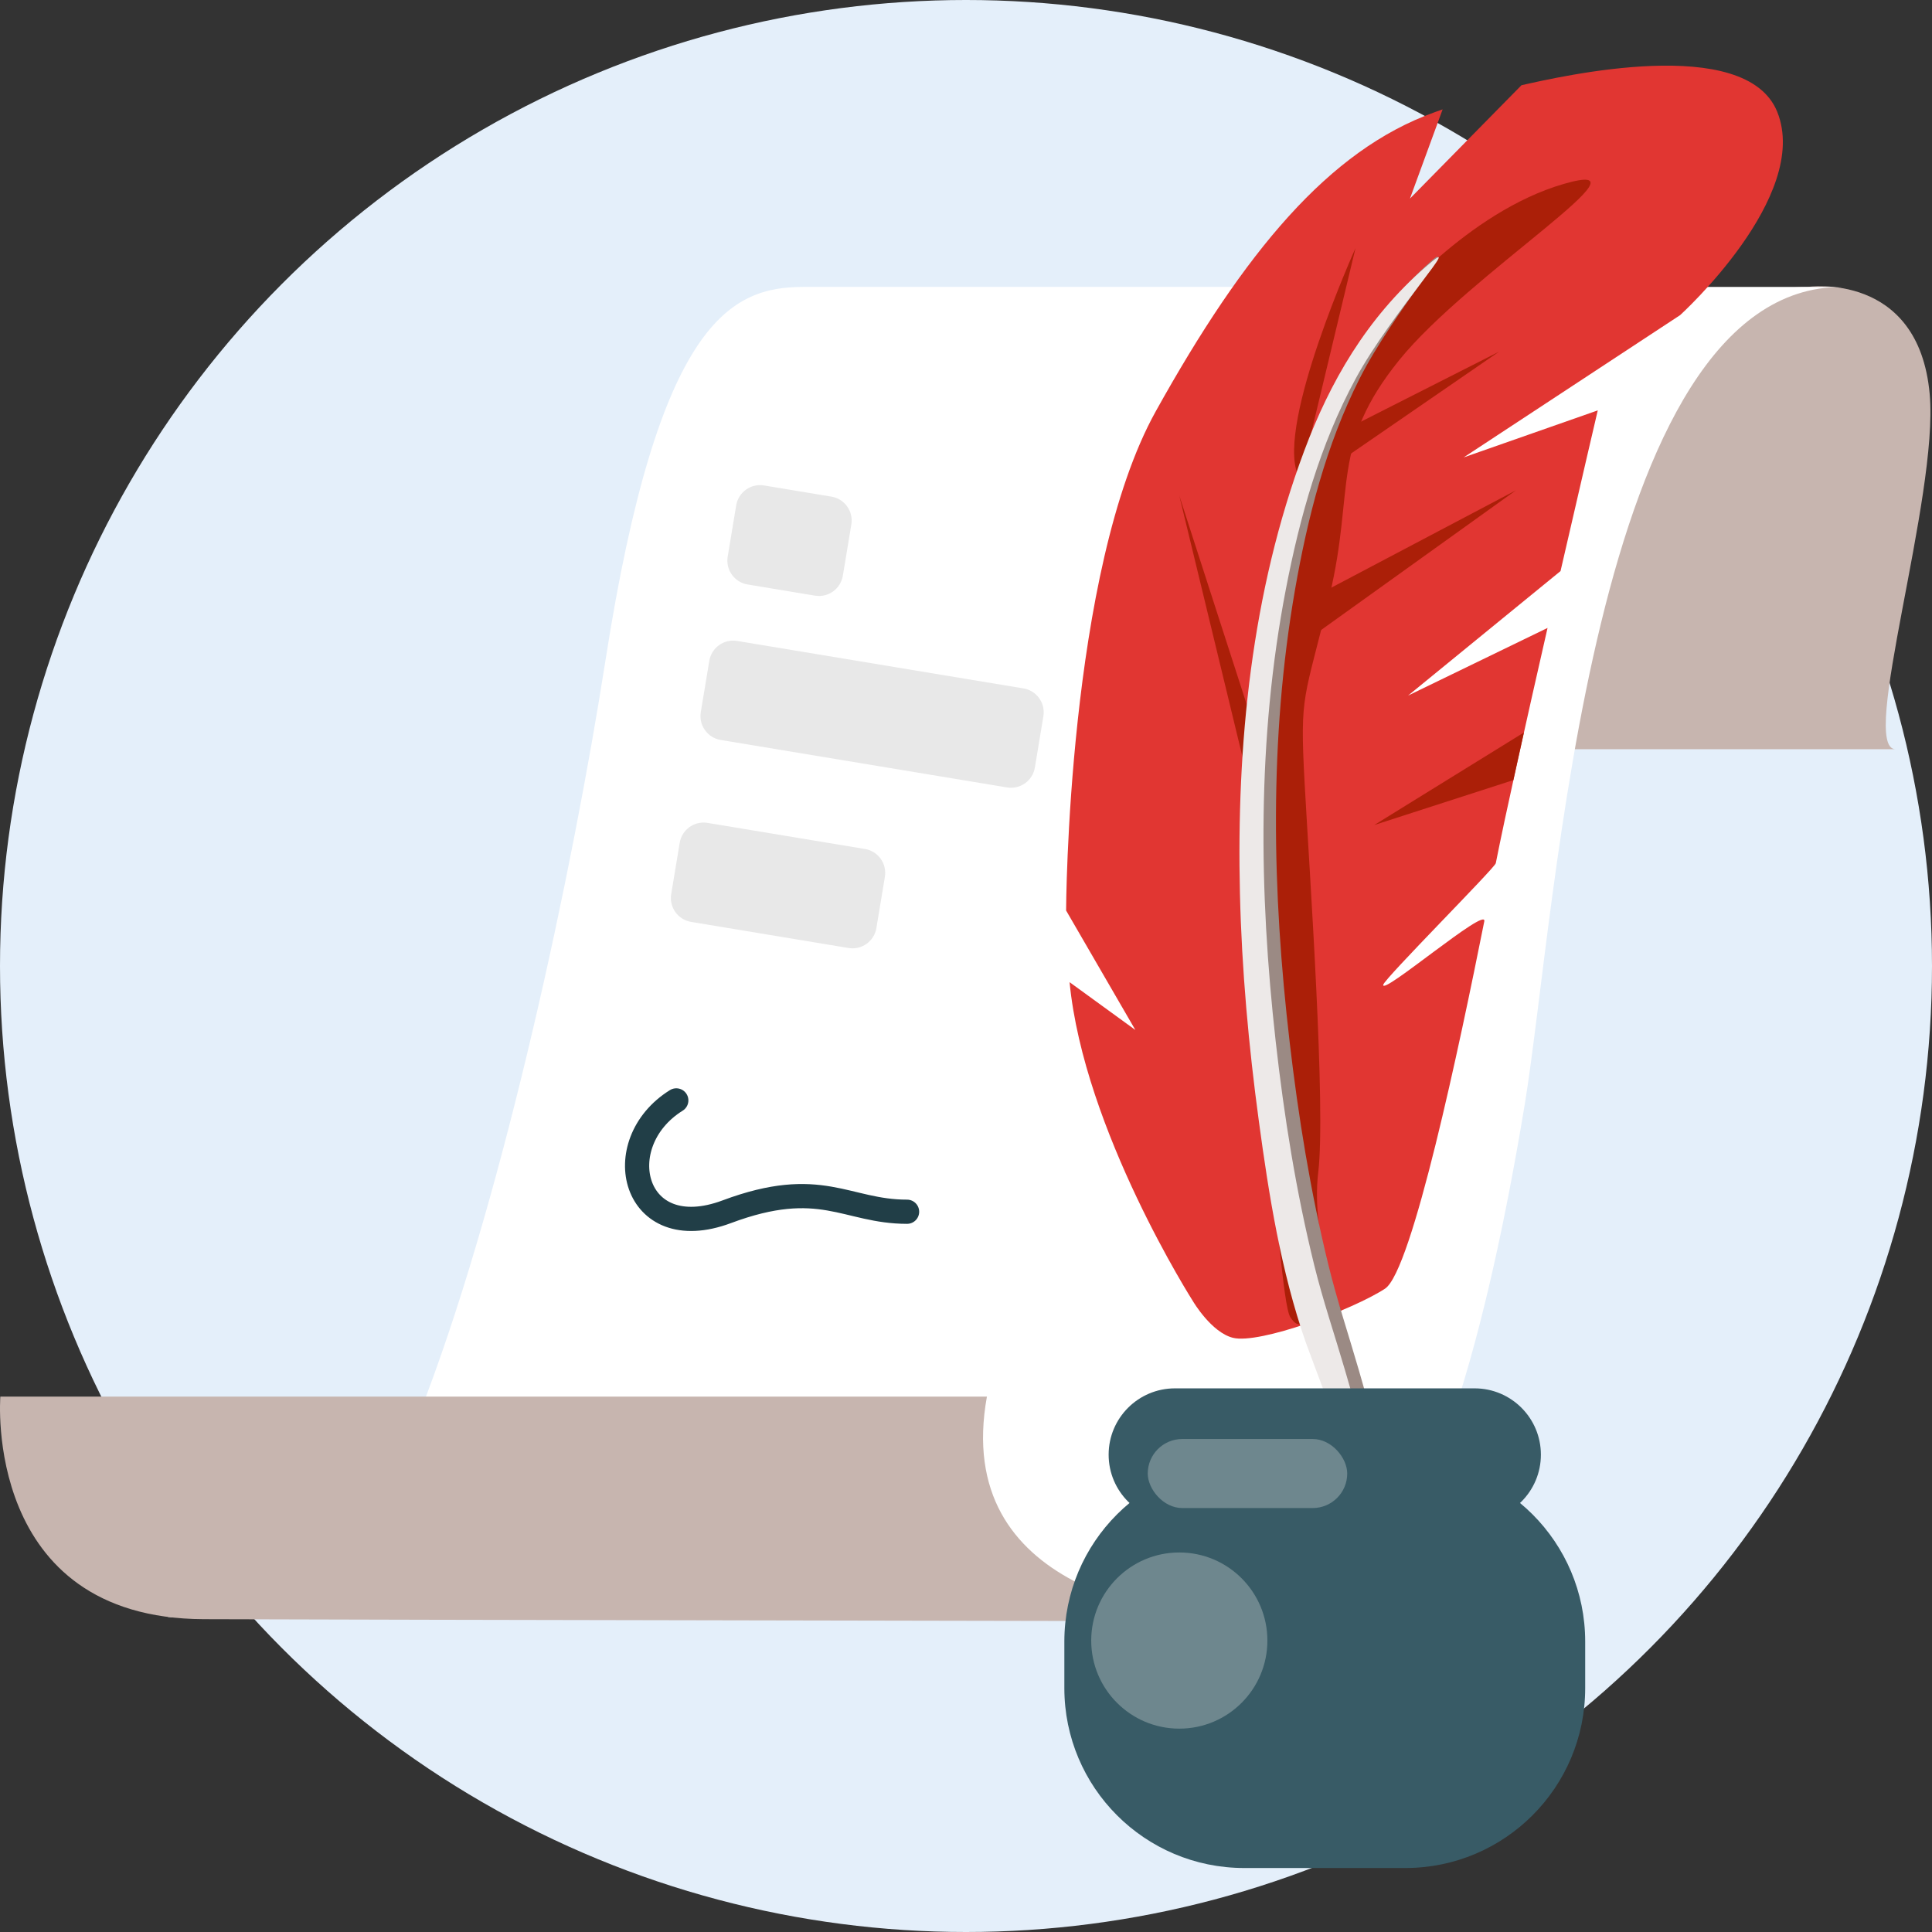
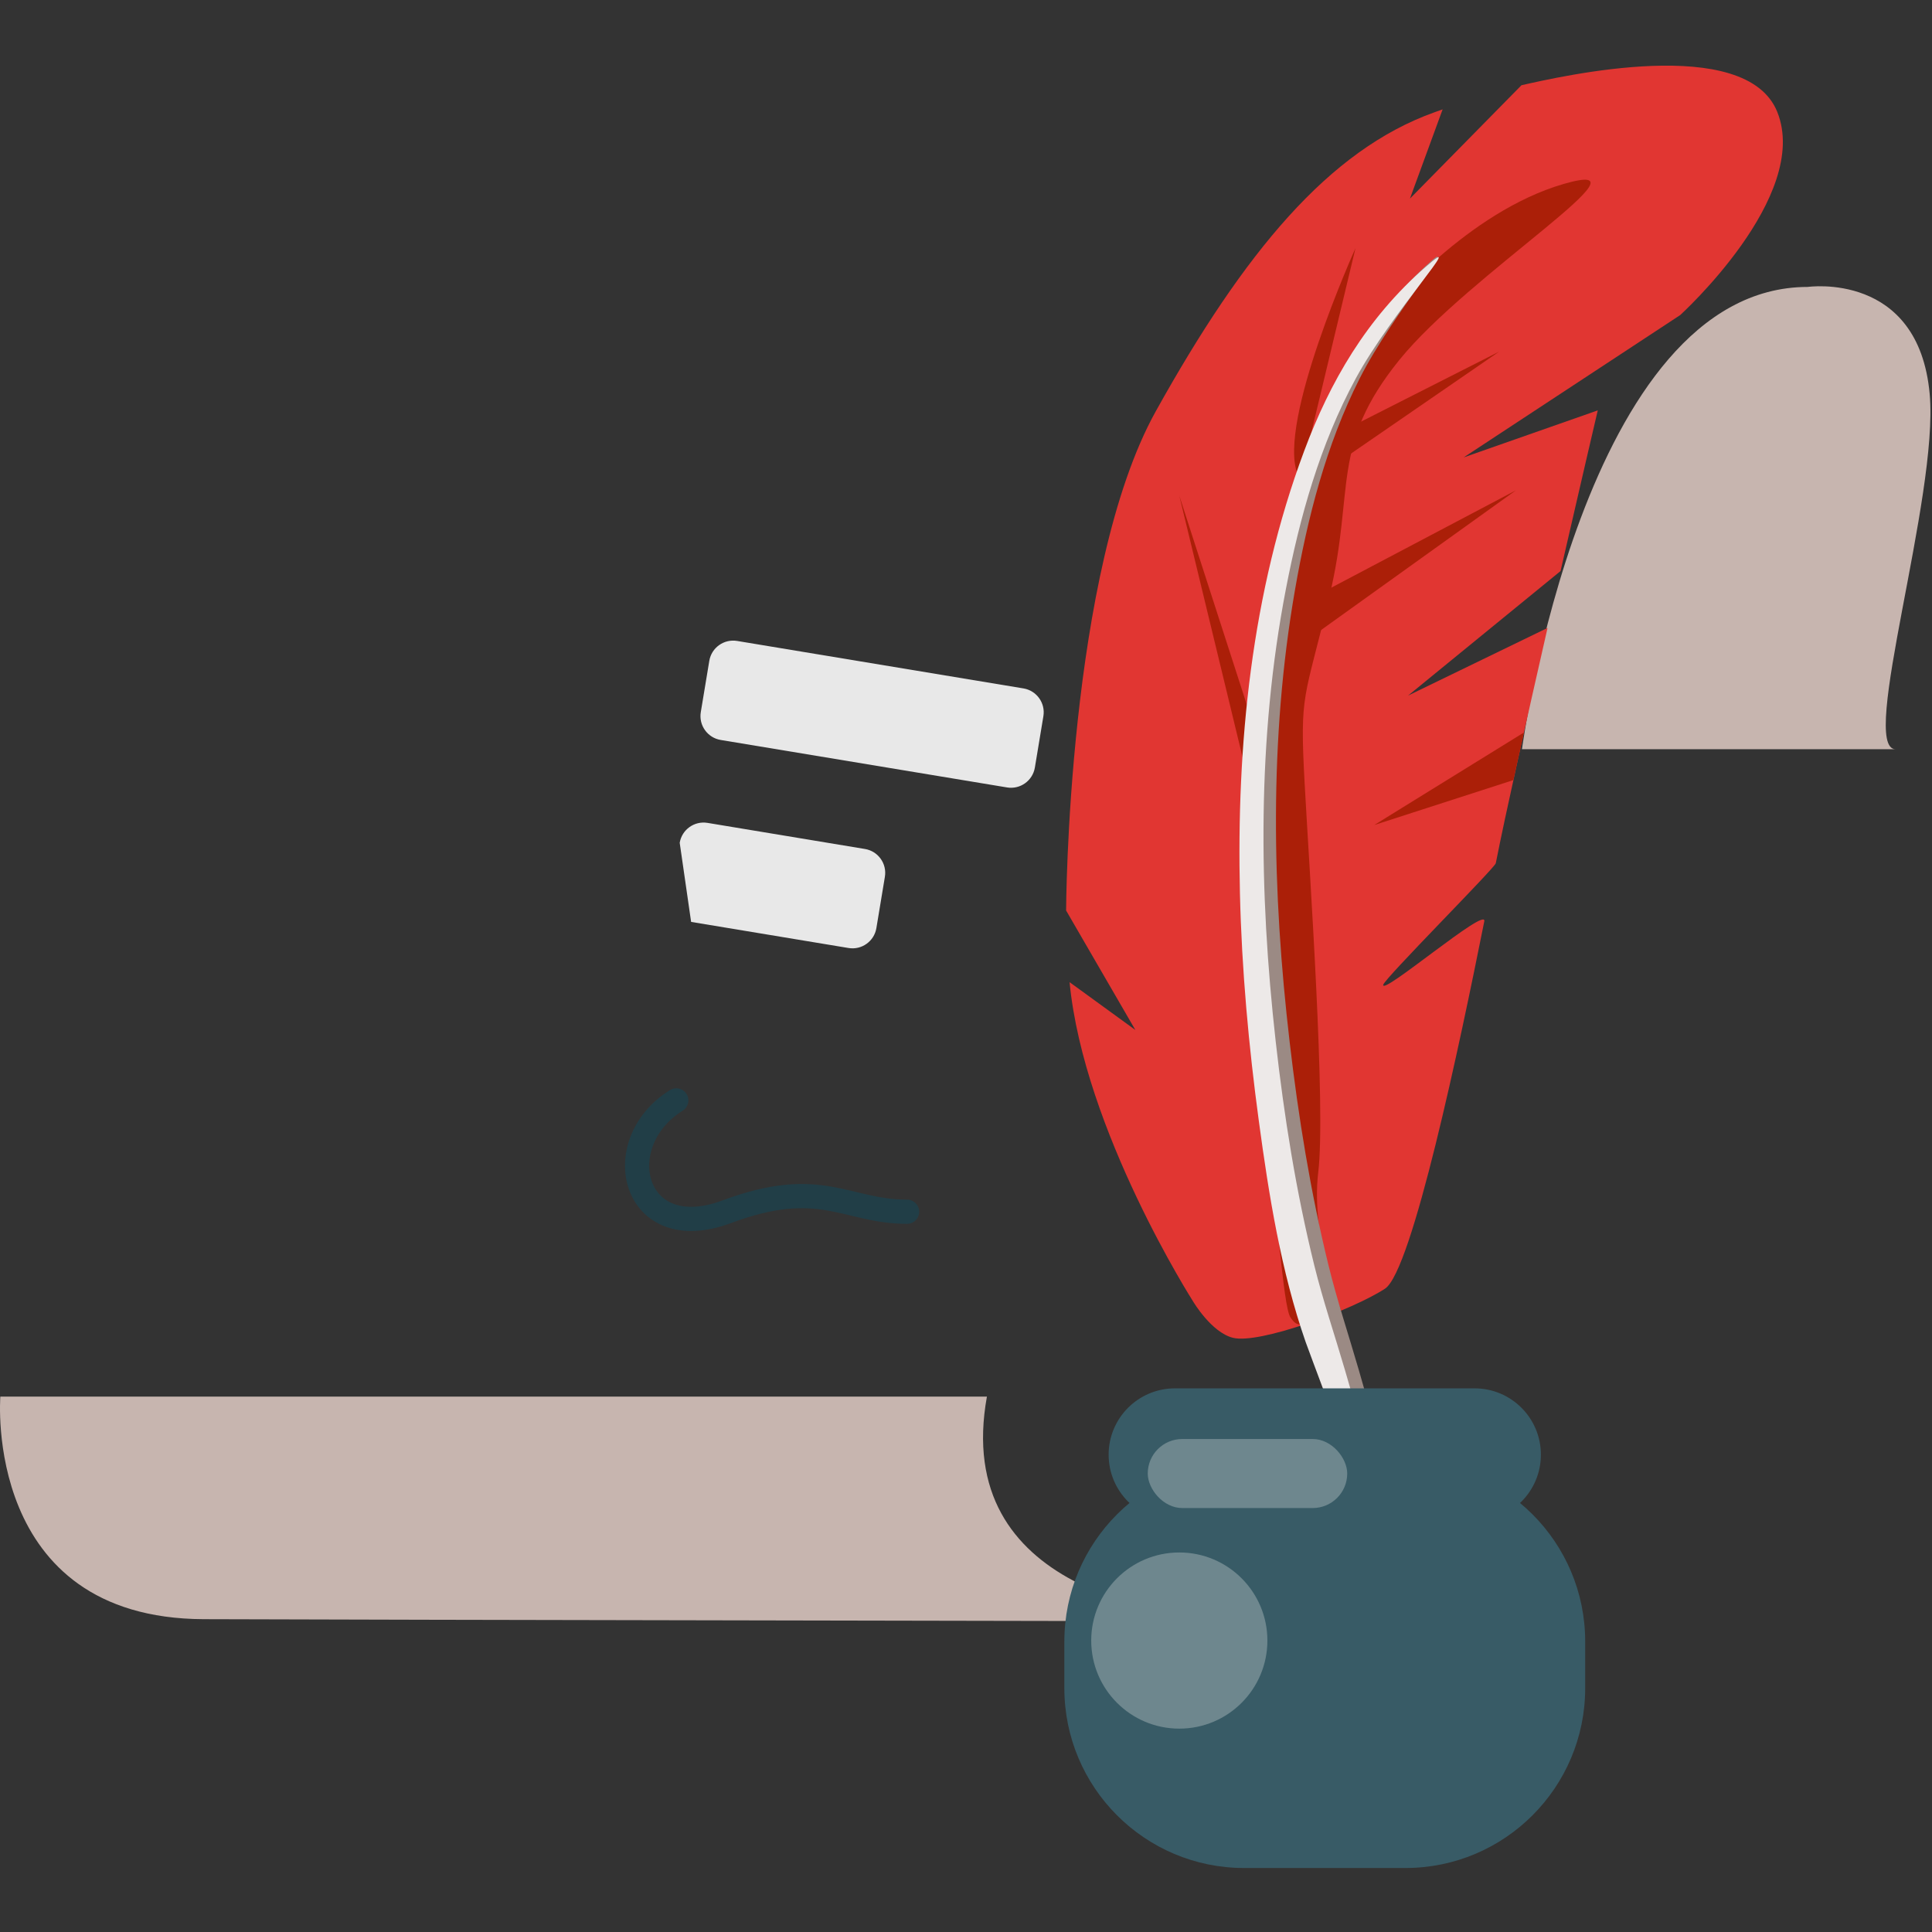
<svg xmlns="http://www.w3.org/2000/svg" width="128px" height="128px" viewBox="0 0 128 128" version="1.1">
  <rect x="0" y="0" width="128" height="128" fill="#333333" stroke="none" />
  <title>01_Basics_Icons_Illustrations/06_illustrations_128x128/Product/z44_heritage</title>
  <g id="01_Basics_Icons_Illustrations/06_illustrations_128x128/Product/z44_heritage" stroke="none" stroke-width="1" fill="none" fill-rule="evenodd">
    <g id="128x128_w19-heritage">
-       <circle id="Oval" fill="#E4EFFA" fill-rule="nonzero" transform="translate(64, 64) rotate(-180) translate(-64, -64)" cx="64" cy="64" r="64" />
      <path d="M119.767,19.01 C119.767,19.01 127.109,17.949 127.847,26.109 C128.46,32.881 123.127,49.638 125.591,49.638 C131.312,49.638 100.834,49.638 100.834,49.638 C100.834,49.638 104.912,19.01 119.767,19.01 L119.767,19.01 Z" id="Path" fill="#C7B5AF" fill-rule="nonzero" />
-       <path d="M122.012,19.01 C105.377,19.01 103.133,60.351 101.009,73.227 C98.655,87.45 94.816,102.793 88.742,106.214 C87.65,106.832 86.004,107.209 84.127,107.421 C84.085,107.433 84.033,107.439 83.982,107.439 C83.641,107.439 83.206,107.433 82.686,107.415 C82.669,107.409 82.652,107.409 82.643,107.415 C80.451,107.403 69.027,107.359 69.027,107.359 C69.027,107.359 -3.748,107.286 13.851,107.062 C20.539,106.98 24.997,101.086 28.222,92.526 C33.477,78.596 37.934,57.69 40.117,43.737 C43.631,21.217 48.434,19.01 53.229,19.01 L122.012,19.01 Z" id="Path" fill="#FFFFFF" fill-rule="nonzero" />
      <path d="M48.163,43.992 L67.393,43.992 C68.278,43.992 68.996,44.71 68.996,45.595 L68.996,49.039 C68.996,49.924 68.278,50.642 67.393,50.642 L48.163,50.642 C47.278,50.642 46.56,49.924 46.56,49.039 L46.56,45.595 C46.56,44.71 47.278,43.992 48.163,43.992 Z" id="Rectangle" fill="#E8E8E8" fill-rule="nonzero" transform="translate(57.778, 47.317) rotate(9.414) translate(-57.778, -47.317)" />
-       <path d="M46.261,55.338 L56.834,55.338 C57.719,55.338 58.437,56.056 58.437,56.941 L58.437,60.385 C58.437,61.27 57.719,61.988 56.834,61.988 L46.261,61.988 C45.375,61.988 44.658,61.27 44.658,60.385 L44.658,56.941 C44.658,56.056 45.375,55.338 46.261,55.338 Z" id="Rectangle" fill="#E8E8E8" fill-rule="nonzero" transform="translate(51.547, 58.663) rotate(9.414) translate(-51.547, -58.663)" />
-       <path d="M50.044,32.488 L54.571,32.488 C55.456,32.488 56.174,33.206 56.174,34.091 L56.174,37.535 C56.174,38.42 55.456,39.138 54.571,39.138 L50.044,39.138 C49.159,39.138 48.441,38.42 48.441,37.535 L48.441,34.091 C48.441,33.206 49.159,32.488 50.044,32.488 Z" id="Rectangle" fill="#E8E8E8" fill-rule="nonzero" transform="translate(52.307, 35.813) rotate(9.414) translate(-52.307, -35.813)" />
+       <path d="M46.261,55.338 L56.834,55.338 C57.719,55.338 58.437,56.056 58.437,56.941 L58.437,60.385 C58.437,61.27 57.719,61.988 56.834,61.988 L46.261,61.988 L44.658,56.941 C44.658,56.056 45.375,55.338 46.261,55.338 Z" id="Rectangle" fill="#E8E8E8" fill-rule="nonzero" transform="translate(51.547, 58.663) rotate(9.414) translate(-51.547, -58.663)" />
      <path d="M82.644,107.417 C80.452,107.405 23.921,107.318 13.493,107.275 C-1.165,107.216 0.023,92.527 0.023,92.527 L65.386,92.527 C63.058,105.391 77.168,107.193 82.644,107.417 Z" id="Path" fill="#C7B5AF" fill-rule="nonzero" />
      <path d="M44.806,72.904 C40.235,75.752 41.917,82.611 48.15,80.281 C54.383,77.951 56.05,80.281 60.096,80.281" id="Path" stroke="#213E47" stroke-width="1.603" stroke-linecap="round" />
      <path d="M100.799,5.649 L93.413,13.157 L95.578,7.246 C95.395,7.312 95.211,7.376 95.028,7.442 C88.047,9.943 82.44,16.7 76.573,27.249 C70.706,37.798 70.632,60.323 70.632,60.323 L75.22,68.238 L70.862,65.071 C71.813,74.901 79.052,86.233 79.052,86.233 C79.052,86.233 80.253,88.27 81.682,88.632 C83.431,89.075 89.61,86.781 91.759,85.379 C93.554,84.207 96.71,69.188 98.338,61.041 C98.548,59.994 91.492,66.018 91.644,65.242 C91.726,64.83 99.038,57.505 99.1,57.19 C99.73,53.995 101.151,47.643 102.529,41.602 L93.288,46.084 L103.39,37.834 C104.739,31.966 105.856,27.189 105.856,27.189 L96.972,30.304 L111.314,20.877 C111.314,20.877 119.991,13.007 117.749,7.416 C115.67,2.233 103.418,5.057 100.798,5.648 L100.799,5.649 Z" id="Path" fill="#E13632" fill-rule="nonzero" />
      <polygon id="Path" fill="#AB1F08" fill-rule="nonzero" points="86.69 31.988 99.313 23.301 86.478 29.807" />
      <polygon id="Path" fill="#AB1F08" fill-rule="nonzero" points="84.306 40.989 100.435 32.484 83.784 44.423" />
      <path d="M86.804,28.969 L89.805,16.441 C89.805,16.441 84.593,27.995 85.968,31.406 C85.968,31.406 86.814,30.94 86.806,28.969 L86.804,28.969 Z" id="Path" fill="#AB1F08" fill-rule="nonzero" />
      <path d="M88.856,86.832 C88.856,86.832 86.823,81.966 87.336,77.68 C87.848,73.394 86.776,58.079 86.437,51.924 C86.098,45.769 86.414,46.491 88.093,39.438 C89.772,32.385 88.112,29.541 92.705,23.854 C97.298,18.167 110.025,10.328 103.608,12.184 C97.191,14.04 91.96,20.428 91.96,20.428 C91.96,20.428 87.864,25.645 86.12,32.976 C84.377,40.308 83.024,52.676 83.092,54.23 C83.161,55.784 83.194,73.02 83.9,76.161 C84.605,79.303 84.975,86.528 85.498,87.287 C86.02,88.046 86.223,87.863 88.857,86.83 L88.856,86.832 Z" id="Path" fill="#AB1F08" fill-rule="nonzero" />
      <polygon id="Path" fill="#AB1F08" fill-rule="nonzero" points="83.052 53.181 78.133 32.844 83.436 49.265" />
      <path d="M87.527,88.94 C85.915,84.234 85.107,79.218 84.429,74.332 C83.734,69.33 83.25,64.284 83.089,59.239 C82.774,49.442 83.619,39.291 86.872,29.888 C88.456,25.314 90.723,21.079 94.44,17.638 C97.177,15.104 92.305,20.679 90.082,25.074 C87.857,29.473 86.629,34.301 85.799,39.064 C84.069,49 84.281,59.07 85.442,69.032 C86.021,74.002 86.822,78.959 88.018,83.835 C88.591,86.173 89.357,88.459 90.026,90.774 C90.728,93.207 91.414,95.645 92.041,98.096 C92.284,99.049 92.532,100.005 92.711,100.971 C92.737,101.109 92.953,101.968 92.715,101.931 C92.405,101.882 91.99,100.56 91.896,100.344 C91.43,99.275 91.002,98.192 90.58,97.108 C89.698,94.85 88.854,92.58 88.023,90.307 C87.856,89.85 87.69,89.395 87.527,88.938 L87.527,88.94 Z" id="Path" fill="#9B8A84" fill-rule="nonzero" />
      <path d="M86.508,88.928 C84.865,84.21 84.067,79.189 83.405,74.298 C82.726,69.291 82.268,64.241 82.149,59.196 C81.916,49.396 82.902,39.251 86.407,29.872 C88.112,25.308 90.532,21.09 94.463,17.675 C97.358,15.161 92.194,20.701 89.819,25.08 C87.443,29.464 86.108,34.283 85.191,39.04 C83.279,48.964 83.401,59.035 84.519,69.005 C85.077,73.979 85.868,78.942 87.073,83.827 C87.651,86.169 88.432,88.46 89.11,90.78 C89.822,93.218 90.518,95.661 91.151,98.116 C91.396,99.071 91.646,100.029 91.825,100.996 C91.851,101.135 92.069,101.995 91.82,101.956 C91.495,101.905 91.073,100.58 90.976,100.363 C90.498,99.291 90.06,98.205 89.628,97.118 C88.726,94.854 87.863,92.578 87.015,90.298 C86.845,89.841 86.675,89.384 86.508,88.927 L86.508,88.928 Z" id="Path" fill="#EDE9E8" fill-rule="nonzero" />
      <polygon id="Path" fill="#AB1F08" fill-rule="nonzero" points="100.962 48.531 92.864 53.537 91.049 54.66 100.264 51.683" />
      <path d="M70.516,108.756 C70.516,102.174 75.851,96.839 82.433,96.839 L93.105,96.839 C99.687,96.839 105.023,102.174 105.023,108.756 L105.023,111.843 C105.023,118.425 99.687,123.761 93.105,123.761 L82.433,123.761 C75.851,123.761 70.516,118.425 70.516,111.843 L70.516,108.756 Z" id="Path" fill="#385B66" fill-rule="nonzero" />
      <path d="M73.45,96.376 C73.45,98.803 75.417,100.77 77.844,100.77 L97.695,100.77 C100.121,100.77 102.088,98.803 102.088,96.376 C102.088,93.949 100.121,91.982 97.695,91.982 L77.844,91.982 C75.417,91.982 73.45,93.949 73.45,96.376 Z" id="Path" fill="#385B66" fill-rule="nonzero" />
      <circle id="Oval" fill="#6E878E" fill-rule="nonzero" cx="78.132" cy="108.691" r="5.836" />
      <rect id="Rectangle" fill="#6E878E" fill-rule="nonzero" x="76.041" y="95.338" width="13.216" height="4.574" rx="2.287" />
    </g>
  </g>
</svg>